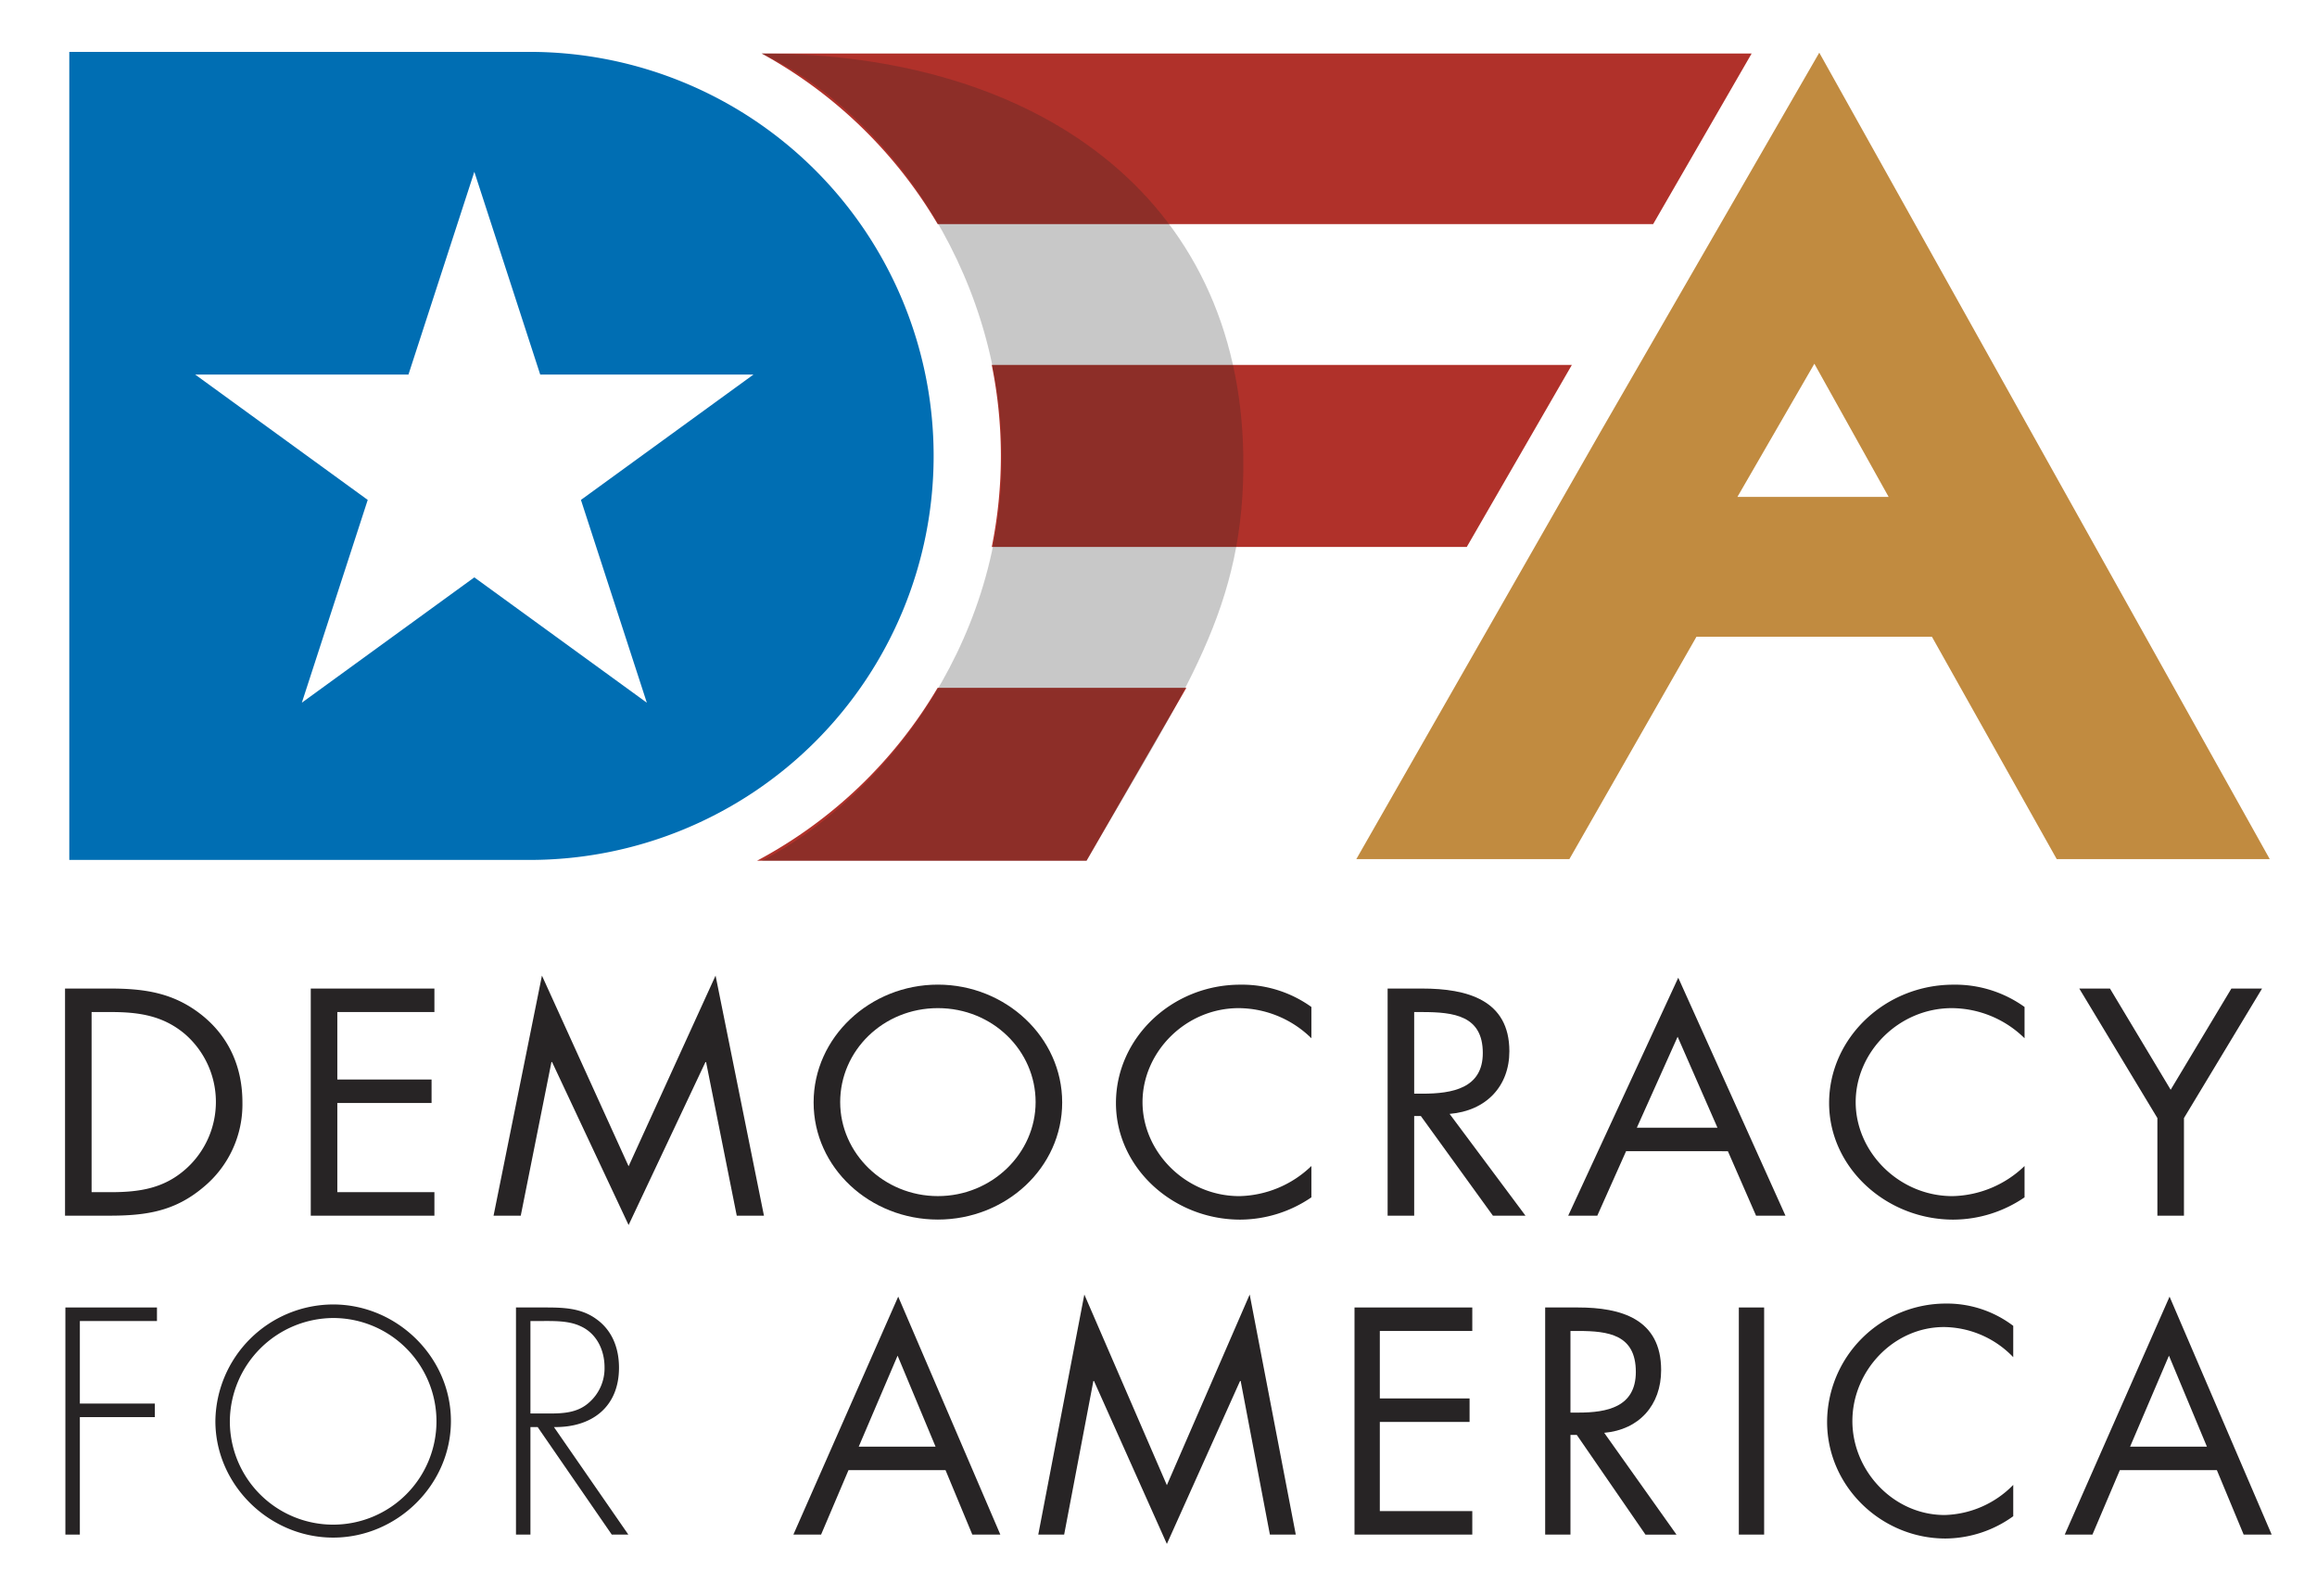
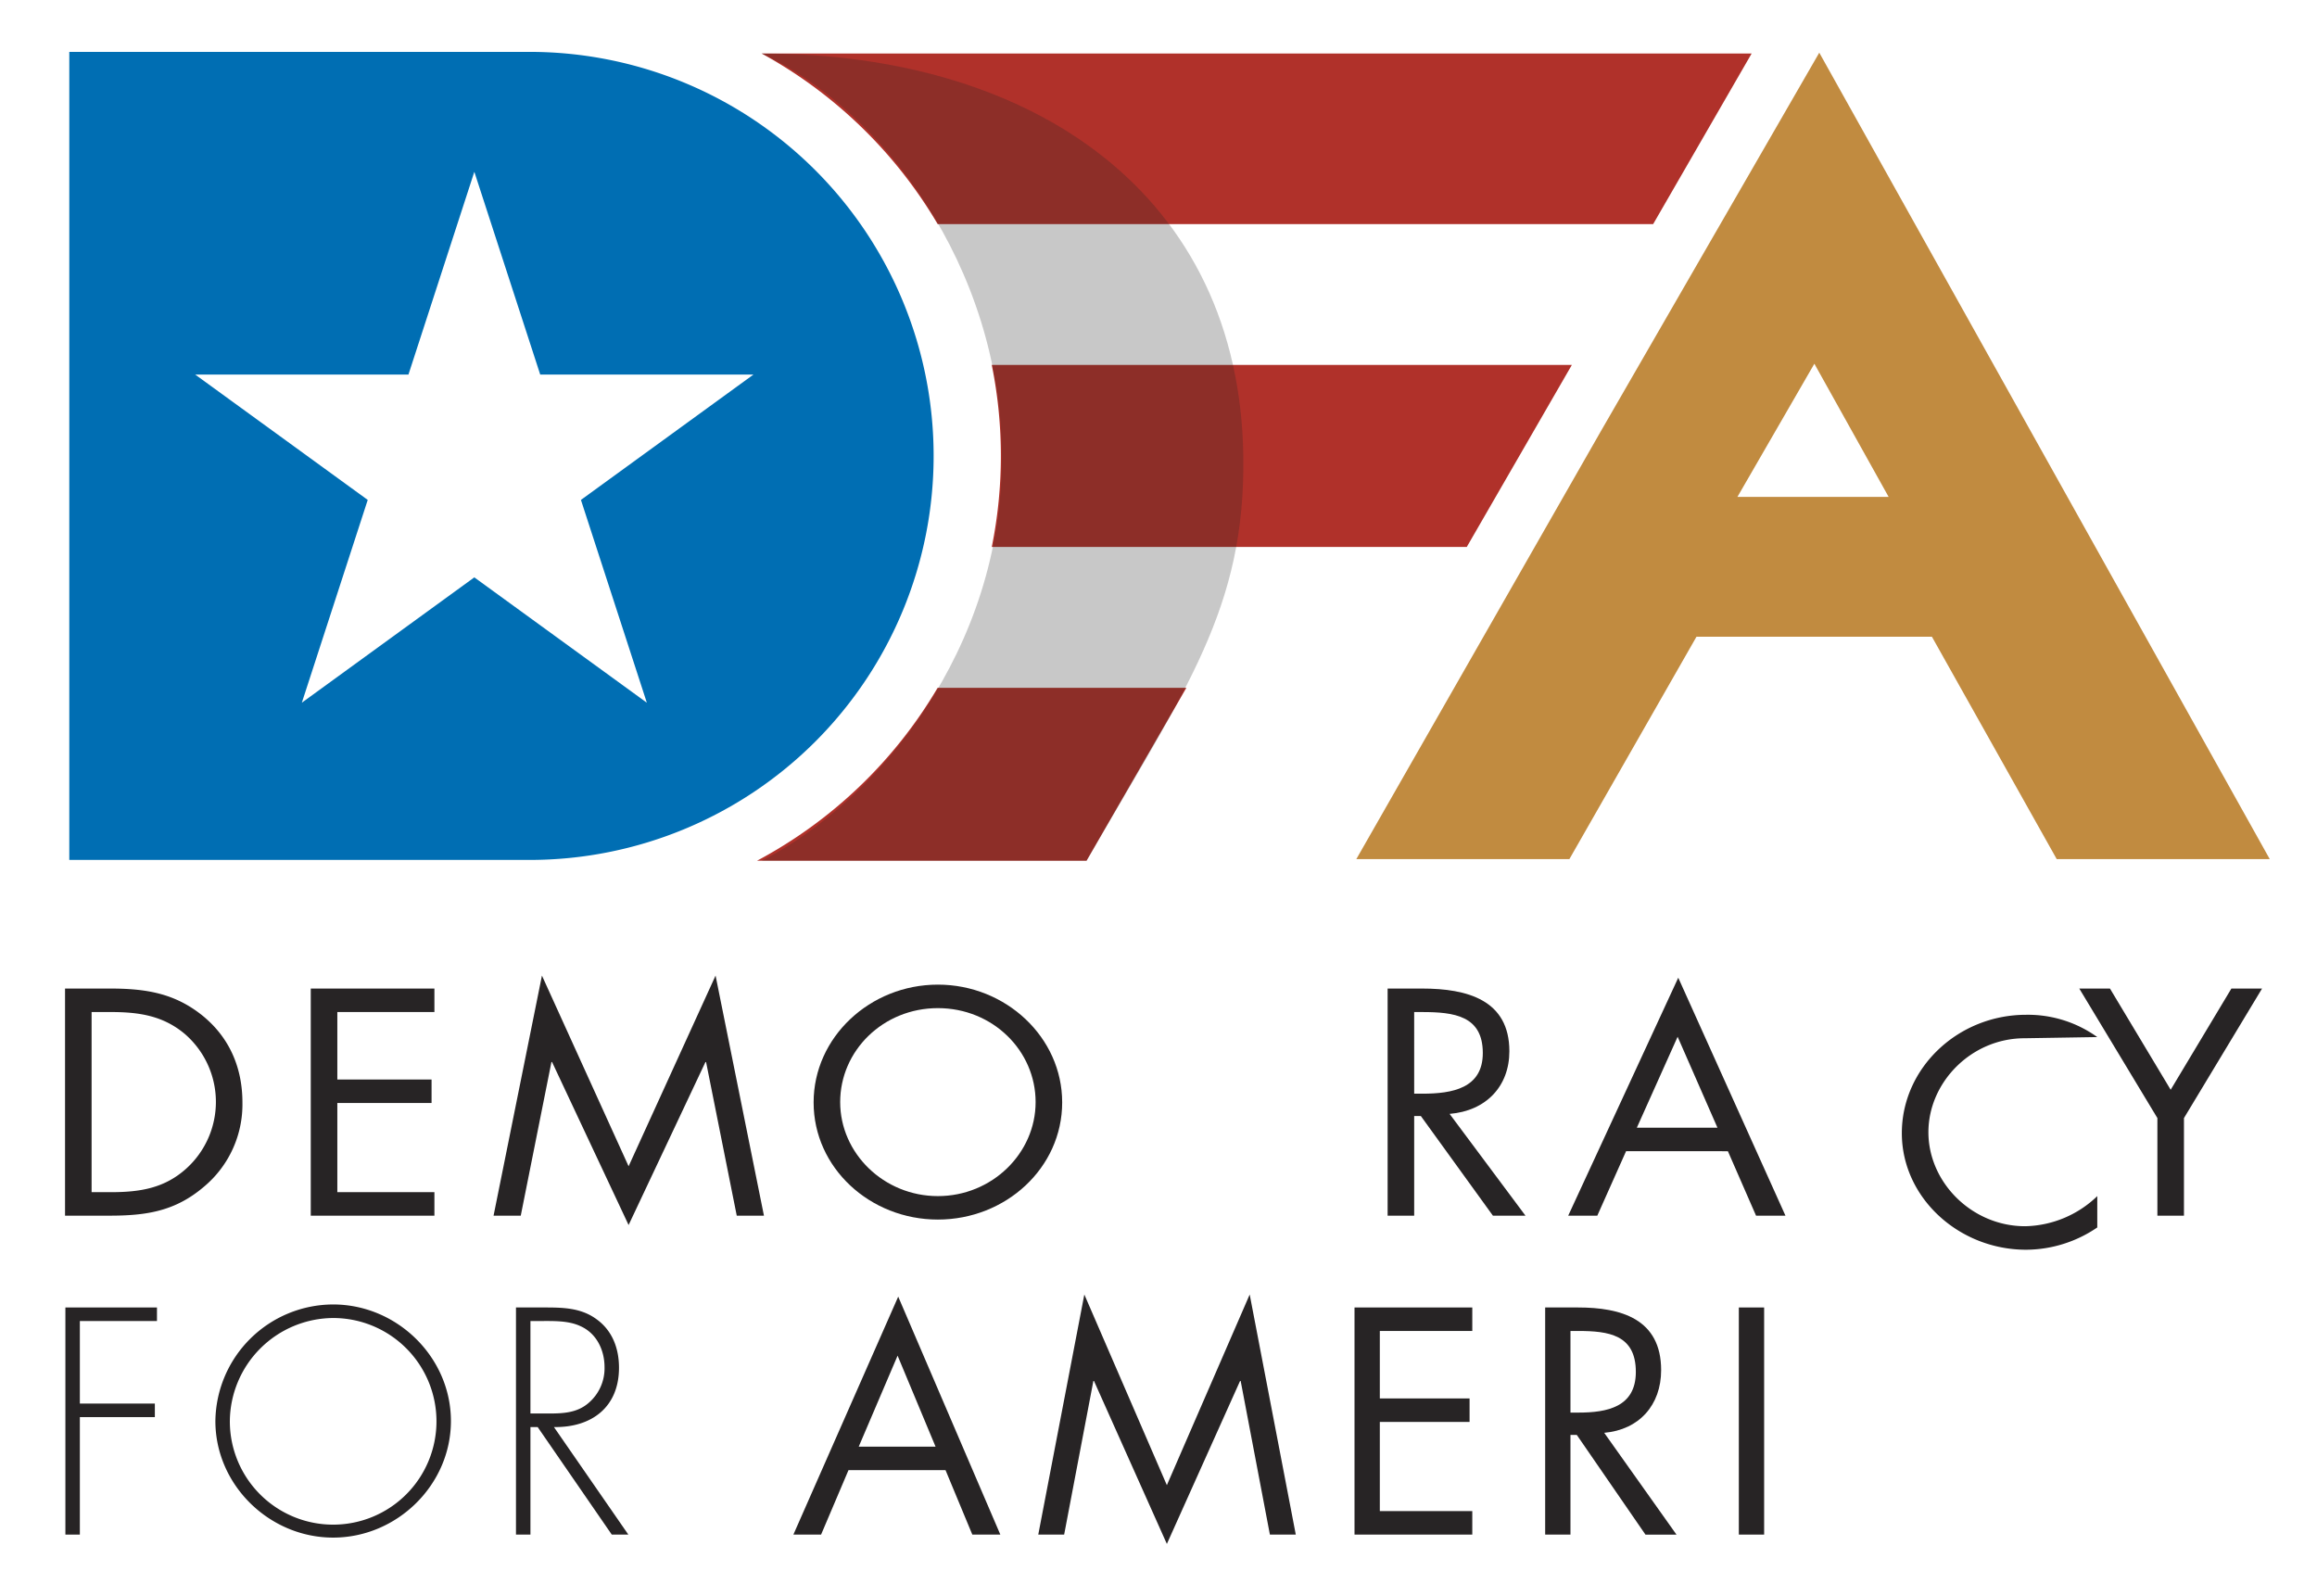
<svg xmlns="http://www.w3.org/2000/svg" viewBox="0 0 510.236 351.496">
  <title>DFA_Logo_Vertical</title>
  <g style="isolation:isolate">
    <g id="bf2c5132-363e-4662-8949-db6bc5318362" data-name="Vertical Color">
      <g id="f982f721-1872-40ac-8b13-f3d2e69be923" data-name="Outlines">
        <path d="M14.322,217.685H24.21c7.869,0,14.277,1,20.475,6.036,5.989,4.909,8.7,11.608,8.7,19.036A23.614,23.614,0,0,1,44.824,261.4c-6.268,5.307-12.536,6.3-20.753,6.3H14.322Zm10.1,44.839c6.407,0,11.77-.862,16.574-5.174a19.78,19.78,0,0,0-.278-29.649c-4.805-4.046-10.1-4.842-16.3-4.842H20.171v39.665Z" style="fill:#272425" />
        <path d="M68.435,217.685H95.664v5.174H74.285v14.857H95.037v5.174H74.285v19.634H95.664V267.7H68.435Z" style="fill:#272425" />
        <path d="M119.344,214.833l19.082,41.987,19.151-41.987L168.233,267.7h-5.99l-6.755-33.828h-.139l-16.923,35.885L121.573,233.87h-.139L114.678,267.7h-5.989Z" style="fill:#272425" />
        <path d="M233.907,242.757c0,14.394-12.4,25.8-27.37,25.8s-27.368-11.409-27.368-25.8c0-14.327,12.4-25.934,27.368-25.934S233.907,228.43,233.907,242.757Zm-48.888-.066c0,11.276,9.61,20.7,21.518,20.7s21.52-9.419,21.52-20.7c0-11.342-9.471-20.694-21.52-20.694S185.019,231.349,185.019,242.691Z" style="fill:#272425" />
-         <path d="M288.787,228.63A23.009,23.009,0,0,0,272.771,222c-11.7,0-21.172,9.683-21.172,20.694s9.541,20.7,21.311,20.7a23.537,23.537,0,0,0,15.877-6.632v6.9a27.955,27.955,0,0,1-15.669,4.908c-14.833,0-27.369-11.475-27.369-25.67,0-14.327,12.327-26.067,27.369-26.067a26.2,26.2,0,0,1,15.669,4.908Z" style="fill:#272425" />
        <path d="M311.423,267.7h-5.849V217.685h7.59c9.958,0,19.221,2.521,19.221,13.8,0,7.694-5.084,13.133-13.162,13.8l16.714,22.42h-7.173l-15.878-21.955h-1.463Zm0-26.863h1.811c6.616,0,13.3-1.2,13.3-8.955,0-8.225-6.337-9.021-13.371-9.021h-1.741Z" style="fill:#272425" />
        <path d="M358.085,253.5,351.748,267.7h-6.407l24.235-52.4,23.609,52.4h-6.477l-6.2-14.194ZM369.437,228.3l-8.984,20.032h17.758Z" style="fill:#272425" />
-         <path d="M445.834,228.63A23.009,23.009,0,0,0,429.818,222c-11.7,0-21.171,9.683-21.171,20.694s9.54,20.7,21.309,20.7a23.538,23.538,0,0,0,15.878-6.632v6.9a27.955,27.955,0,0,1-15.669,4.908c-14.833,0-27.369-11.475-27.369-25.67,0-14.327,12.327-26.067,27.369-26.067a26.2,26.2,0,0,1,15.669,4.908Z" style="fill:#272425" />
+         <path d="M445.834,228.63c-11.7,0-21.171,9.683-21.171,20.694s9.54,20.7,21.309,20.7a23.538,23.538,0,0,0,15.878-6.632v6.9a27.955,27.955,0,0,1-15.669,4.908c-14.833,0-27.369-11.475-27.369-25.67,0-14.327,12.327-26.067,27.369-26.067a26.2,26.2,0,0,1,15.669,4.908Z" style="fill:#272425" />
        <path d="M457.886,217.685h6.755l13.371,22.287,13.371-22.287h6.755l-17.2,28.522V267.7h-5.85V246.207Z" style="fill:#272425" />
        <path d="M17.585,290.9v18.175H34.1v2.984H17.585v25.869H14.4V287.915H34.566V290.9Z" style="fill:#272425" />
        <path d="M99.3,312.921c0,14.062-11.873,25.669-25.934,25.669s-25.936-11.607-25.936-25.669a26,26,0,0,1,25.936-25.669C87.428,287.252,99.3,298.859,99.3,312.921Zm-48.685,0a22.751,22.751,0,1,0,22.751-22.685A22.9,22.9,0,0,0,50.616,312.921Z" style="fill:#272425" />
        <path d="M138.368,337.927h-3.649L118.4,314.248H116.81v23.679h-3.184V287.915h6.236c4.046,0,8.025.066,11.408,2.52,3.582,2.521,5.041,6.5,5.041,10.745,0,8.69-6.036,13.2-14.327,13.068Zm-17.512-26.665c3.118,0,6.235-.131,8.756-2.321a10.016,10.016,0,0,0,3.515-7.893c0-3.714-1.724-7.429-5.306-9.021-2.654-1.26-6.036-1.128-8.954-1.128H116.81v20.363Z" style="fill:#272425" />
        <path d="M186.852,323.733l-6.036,14.194h-6.1l23.083-52.4,22.487,52.4h-6.169l-5.9-14.194Zm10.811-25.206-8.556,20.032h16.914Z" style="fill:#272425" />
        <path d="M238.786,285.062l18.175,41.987L275.2,285.062l10.149,52.865h-5.7L273.212,304.1h-.133l-16.118,35.885L240.91,304.1h-.133l-6.435,33.828h-5.7Z" style="fill:#272425" />
        <path d="M298.283,287.915h25.935v5.174H303.855v14.857H323.62v5.174H303.855v19.634h20.363v5.173H298.283Z" style="fill:#272425" />
        <path d="M345.839,337.927h-5.571V287.915h7.23c9.485,0,18.307,2.52,18.307,13.8,0,7.694-4.842,13.132-12.536,13.8l15.919,22.42h-6.832l-15.123-21.955h-1.394Zm0-26.863h1.725c6.3,0,12.67-1.194,12.67-8.955,0-8.225-6.036-9.02-12.736-9.02h-1.659Z" style="fill:#272425" />
        <path d="M388.488,337.927h-5.572V287.915h5.572Z" style="fill:#272425" />
-         <path d="M443.342,298.859a21.407,21.407,0,0,0-15.256-6.633c-11.143,0-20.164,9.684-20.164,20.695s9.087,20.695,20.3,20.695a21.893,21.893,0,0,0,15.123-6.633v6.9a25.753,25.753,0,0,1-14.924,4.909c-14.129,0-26.068-11.475-26.068-25.67a26.158,26.158,0,0,1,26.068-26.068,24.141,24.141,0,0,1,14.924,4.909Z" style="fill:#272425" />
-         <path d="M466.822,323.733l-6.037,14.194h-6.1l23.082-52.4,22.486,52.4h-6.169l-5.9-14.194Zm10.812-25.206-8.557,20.032h16.915Z" style="fill:#272425" />
      </g>
      <g id="ef6bbb73-2ad4-4a58-956c-12d4c3fb5595" data-name="DFA">
        <g id="bbb40e5f-227a-4836-a75d-ed877a4b6a15" data-name="A">
          <path d="M452.92,189.183h46.911L400.63,11.6,352.511,94.99l-53.83,94.193H345.6l27.988-48.973h51.844ZM399.549,80.094l16.36,29.334H382.6Z" style="fill:#c18b40" />
        </g>
        <g id="ebd4b18c-ecf3-413c-9853-a829fb086722" data-name="F">
          <path d="M206.474,151.466A101.611,101.611,0,0,1,166.7,189.542h72.569l21.983-38.076Z" style="fill:#b0312a" />
          <path d="M218.4,80.363a101.153,101.153,0,0,1,0,40.085H323l23.143-40.085Z" style="fill:#b0312a" />
          <path d="M167.73,11.784a101.628,101.628,0,0,1,38.758,37.561H364.051l21.686-37.561Z" style="fill:#b0312a" />
          <path d="M167.73,11.784c26.073,12.1,52.788,46.572,52.9,88.878.107,42.249-27.317,75.767-52.894,88.88h71.541c21.983-38.076,35-55.584,34.516-89.136C272.969,43.128,228.027,11.784,167.73,11.784Z" style="fill:#272425;opacity:0.25;mix-blend-mode:multiply" />
        </g>
        <path id="a483d227-7e6f-441c-967b-8814527f3e9a" data-name="D" d="M116.629,11.425H15.259V189.363h101.37a88.969,88.969,0,0,0,0-177.938ZM142.442,154.74l-37.987-27.6-37.986,27.6,14.51-44.655-37.987-27.6H89.946L104.455,37.83l14.51,44.656h46.954l-37.987,27.6Z" style="fill:#006eb3" />
      </g>
    </g>
  </g>
</svg>